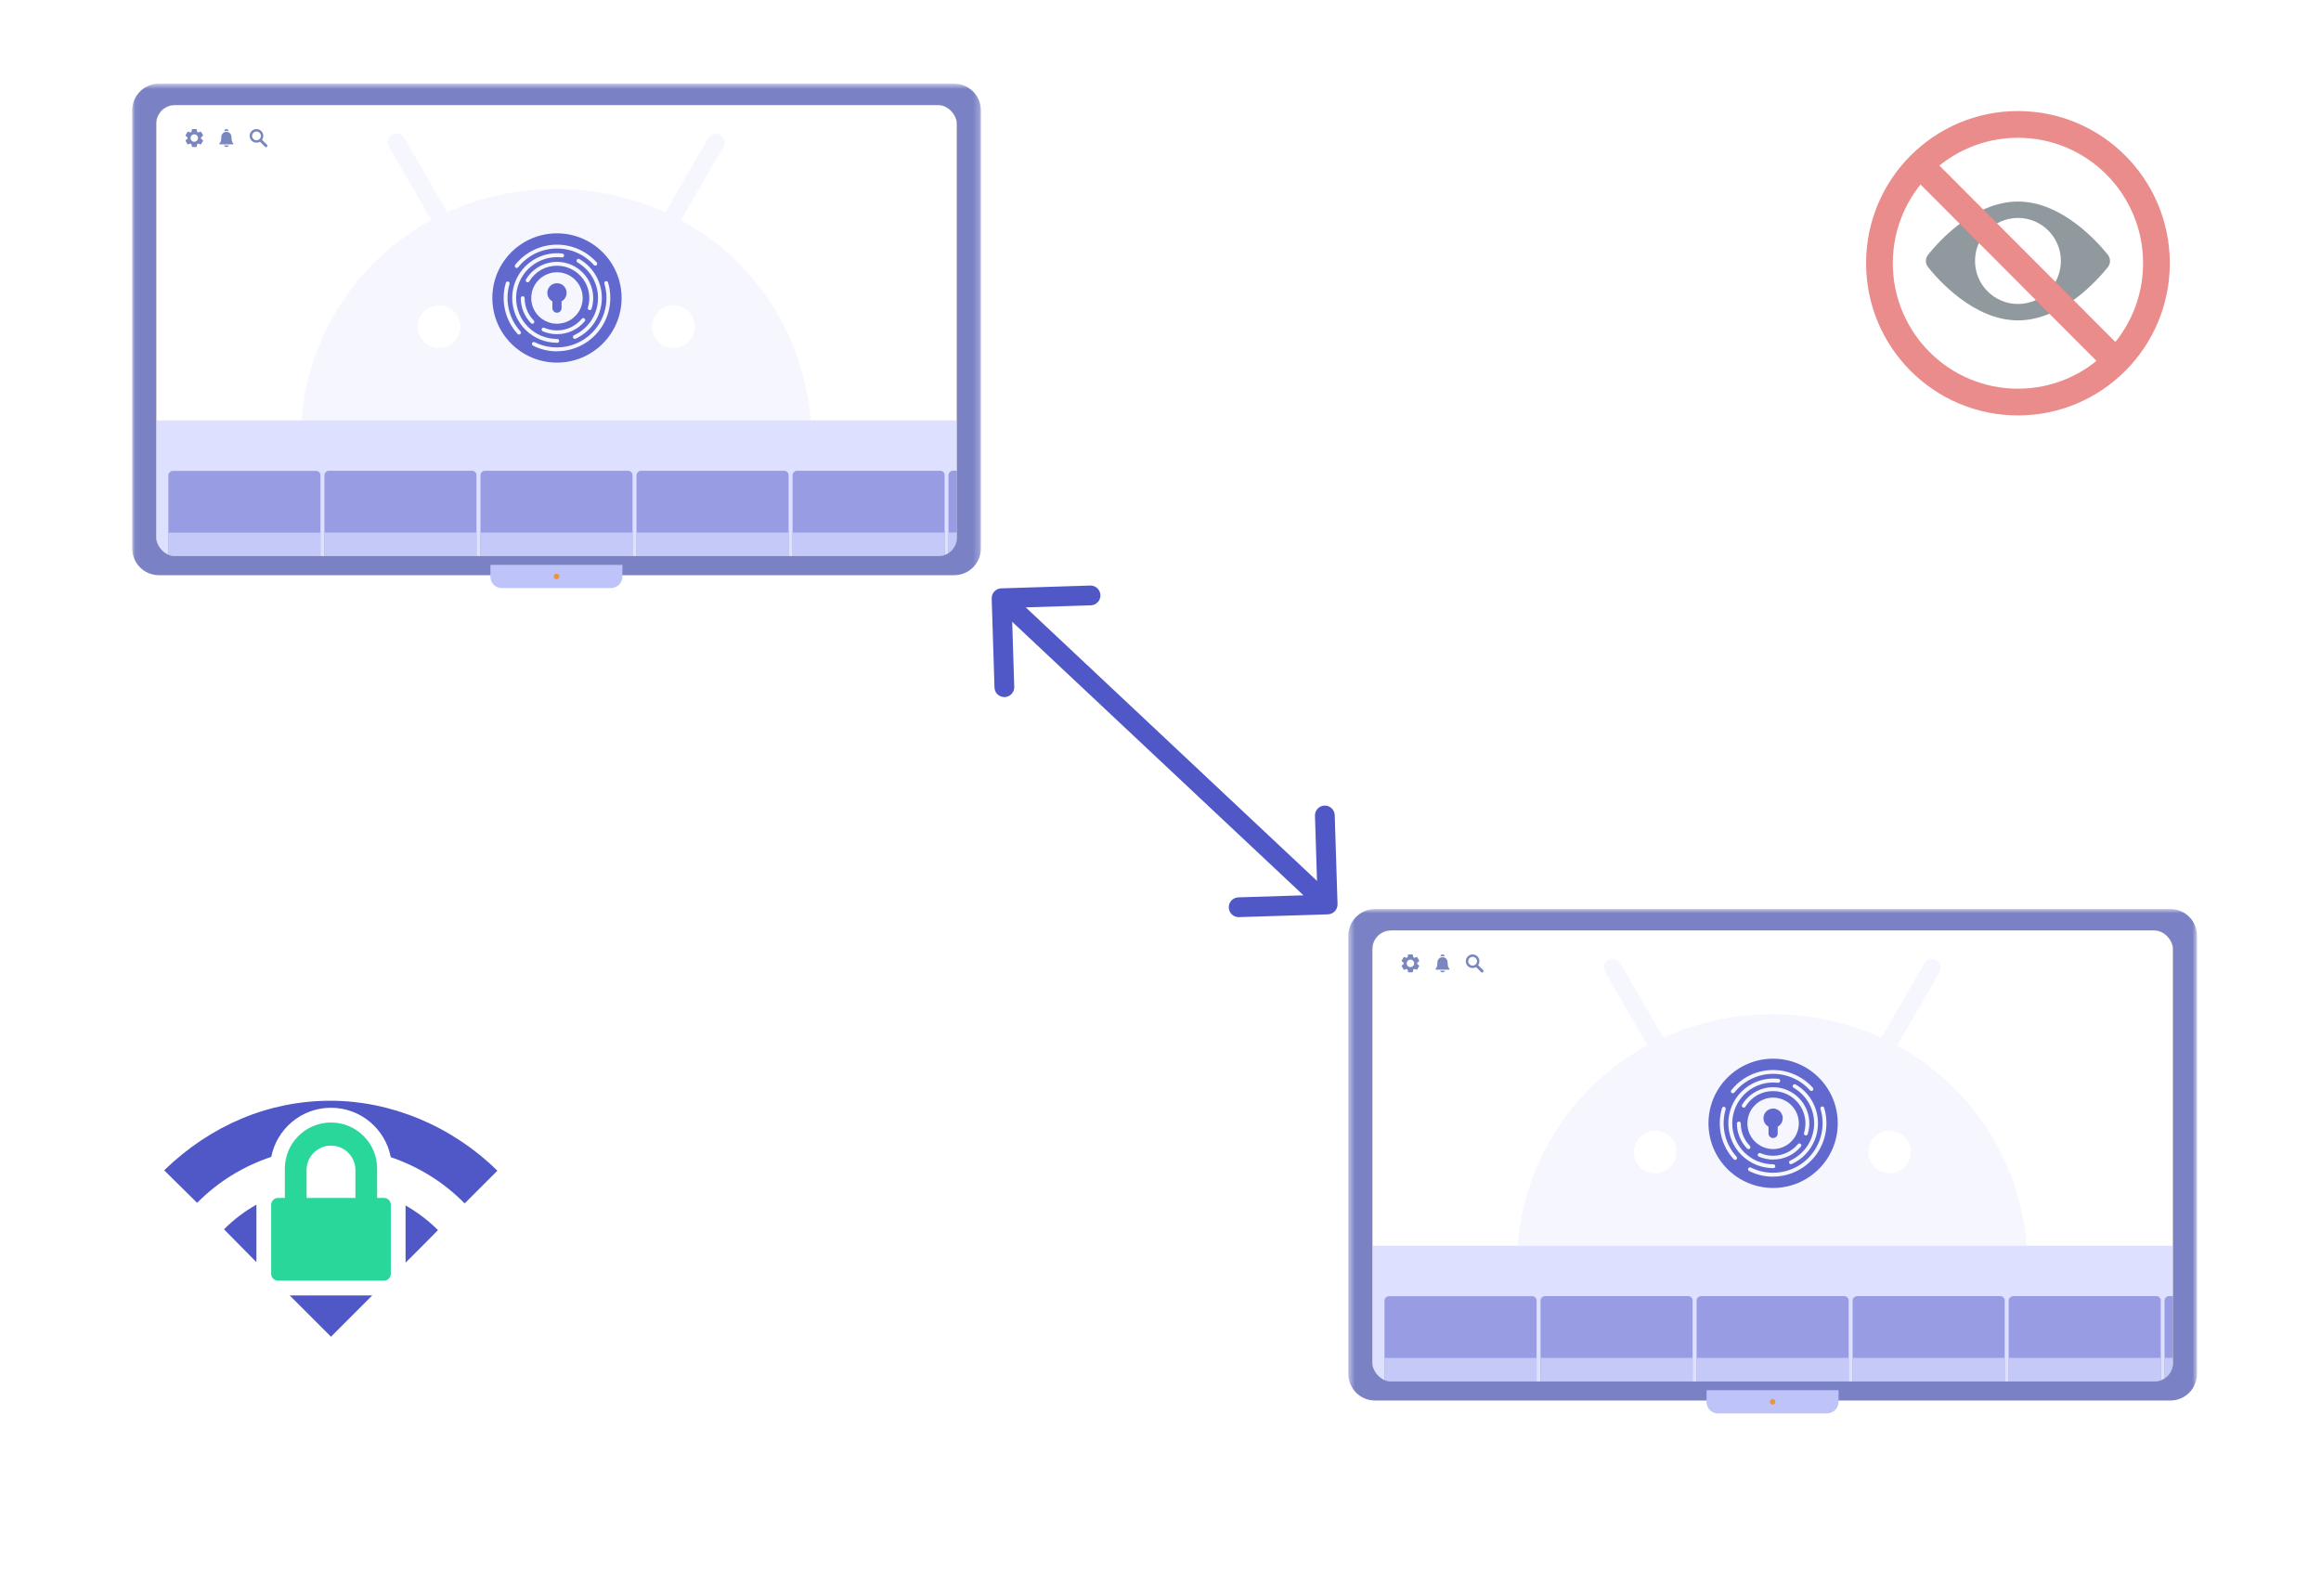
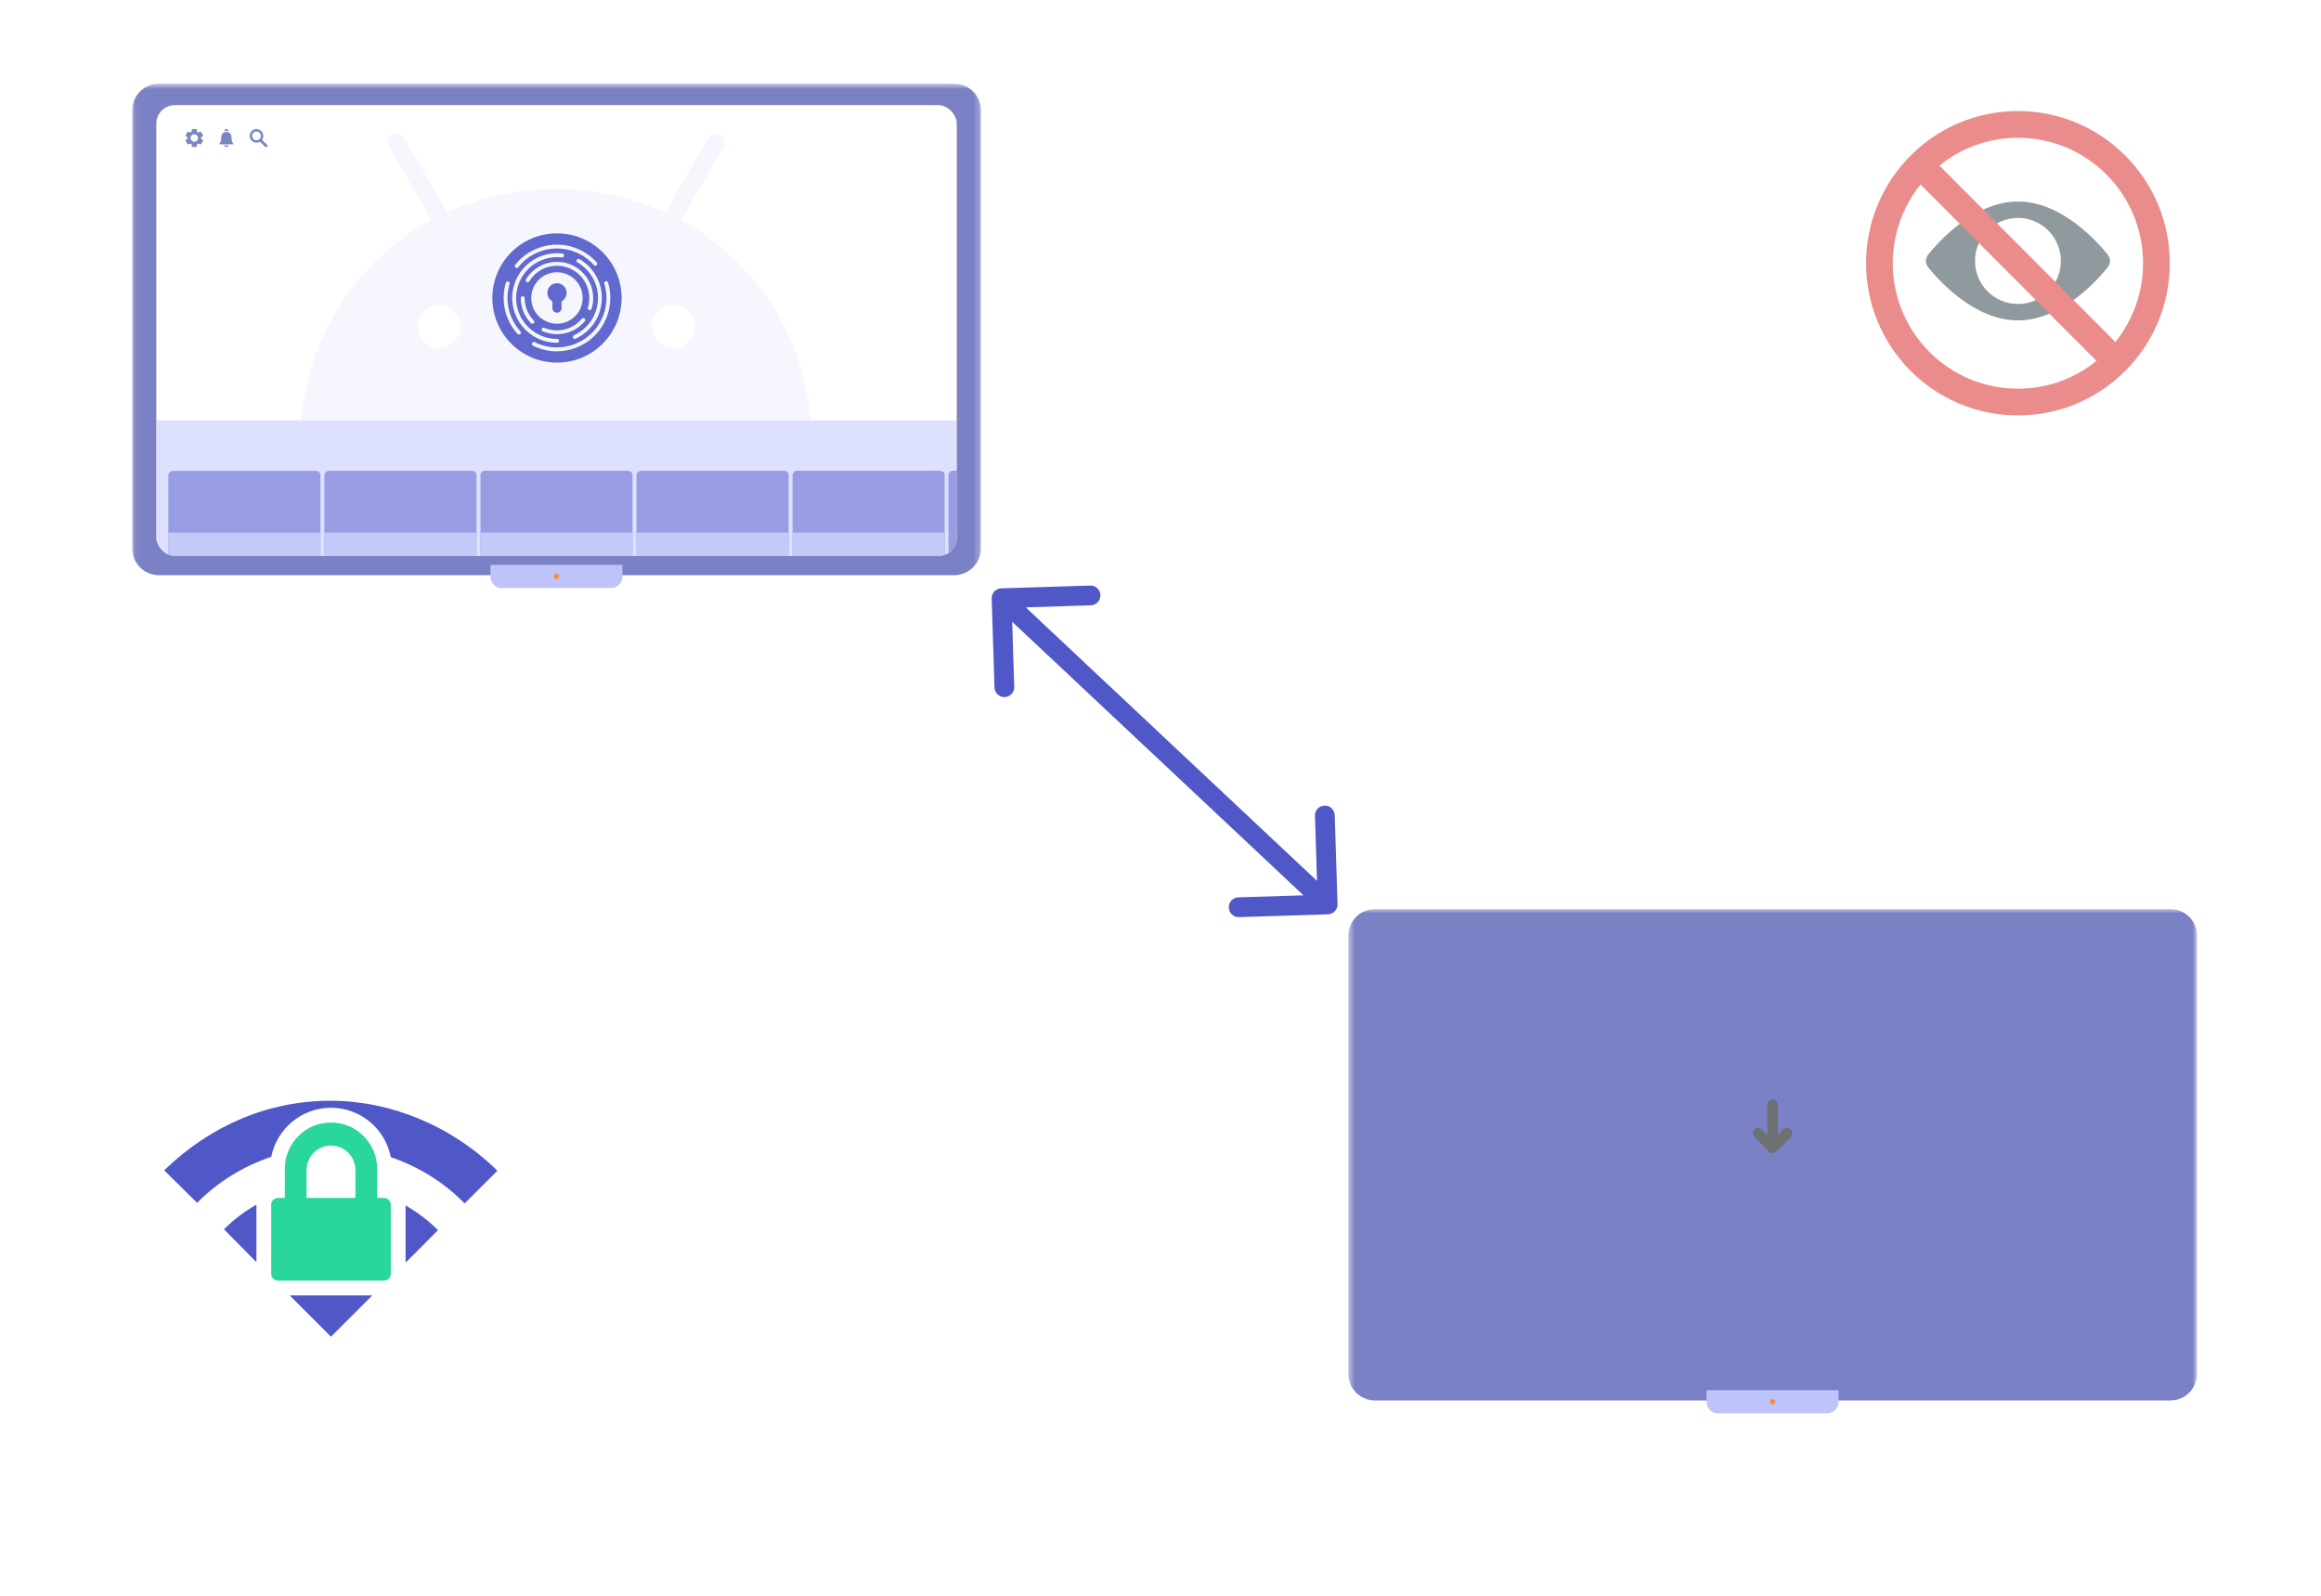
<svg xmlns="http://www.w3.org/2000/svg" width="352" height="242" viewBox="0 0 352 242" fill="none">
  <mask id="mask0" style="mask-type:alpha" maskUnits="userSpaceOnUse" x="20" y="12" width="129" height="79">
    <rect x="20.048" y="12.692" width="128.713" height="78.031" fill="#C4C4C4" />
  </mask>
  <g mask="url(#mask0)">
    <path d="M24.095 87.226L144.713 87.226C146.948 87.226 148.76 85.413 148.76 83.178L148.76 16.739C148.76 14.504 146.948 12.692 144.713 12.692L24.095 12.692C21.86 12.692 20.047 14.504 20.047 16.739L20.047 83.178C20.047 85.413 21.86 87.226 24.095 87.226Z" fill="#7A81C4" />
    <path d="M76.102 89.183H92.63C93.611 89.183 94.395 88.386 94.395 87.421V85.658H74.379V87.477C74.379 88.414 75.149 89.183 76.102 89.183Z" fill="#BEC3F9" />
    <path d="M84.814 87.421C84.814 87.184 84.632 87.002 84.394 87.002C84.156 87.002 83.974 87.184 83.974 87.421C83.974 87.659 84.156 87.841 84.394 87.841C84.632 87.841 84.814 87.645 84.814 87.421Z" fill="#F09336" />
    <path d="M84.395 48.87L86.563 46.702M84.395 48.87V42.365V48.87ZM84.395 48.87L82.227 46.702L84.395 48.87Z" stroke="#6D7173" stroke-width="1.614" stroke-linecap="round" stroke-linejoin="round" />
    <path d="M78.974 55.375L79.31 56.722C79.369 56.957 79.504 57.165 79.695 57.314C79.885 57.462 80.12 57.543 80.362 57.543H88.427C88.668 57.543 88.903 57.462 89.094 57.314C89.284 57.165 89.42 56.957 89.478 56.722L89.815 55.375" stroke="#6D7173" stroke-width="1.614" stroke-linecap="round" stroke-linejoin="round" />
    <g clip-path="url(#clip0)">
      <rect x="23.691" y="15.93" width="121.427" height="68.404" rx="2.833" fill="white" />
      <rect x="21.468" y="14.557" width="125.873" height="70.803" fill="#151935" />
      <rect x="21.436" y="85.393" width="70.803" height="126.069" transform="rotate(-90 21.436 85.393)" fill="white" />
      <path d="M84.47 54.992C89.884 54.992 94.273 50.603 94.273 45.189C94.273 39.775 89.884 35.386 84.47 35.386C79.056 35.386 74.668 39.775 74.668 45.189C74.668 50.603 79.056 54.992 84.47 54.992Z" fill="#5058C8" />
      <path d="M78.71 50.737C78.67 50.736 78.63 50.728 78.593 50.712C78.556 50.695 78.522 50.672 78.495 50.642C77.558 49.614 76.902 48.362 76.59 47.007C76.277 45.651 76.319 44.239 76.711 42.904C76.721 42.866 76.738 42.83 76.761 42.799C76.785 42.768 76.815 42.742 76.849 42.722C76.883 42.703 76.921 42.69 76.96 42.685C76.999 42.681 77.038 42.684 77.076 42.695C77.113 42.706 77.148 42.724 77.179 42.749C77.209 42.774 77.234 42.805 77.252 42.839C77.27 42.874 77.281 42.912 77.285 42.951C77.288 42.99 77.283 43.03 77.271 43.067C76.907 44.305 76.868 45.617 77.158 46.874C77.448 48.132 78.057 49.294 78.926 50.248C78.951 50.277 78.972 50.31 78.985 50.346C78.998 50.382 79.004 50.42 79.002 50.458C79 50.497 78.991 50.534 78.975 50.569C78.959 50.604 78.936 50.635 78.907 50.661C78.853 50.71 78.783 50.737 78.71 50.737Z" fill="white" />
      <path d="M84.47 53.28C83.207 53.282 81.96 52.987 80.832 52.418C80.763 52.383 80.71 52.322 80.685 52.248C80.66 52.174 80.666 52.094 80.701 52.024C80.736 51.954 80.797 51.901 80.871 51.877C80.945 51.852 81.025 51.858 81.095 51.893C82.142 52.418 83.299 52.688 84.47 52.681C85.641 52.681 86.796 52.407 87.842 51.88C88.888 51.354 89.797 50.59 90.495 49.65C91.194 48.71 91.662 47.62 91.863 46.466C92.064 45.312 91.993 44.128 91.654 43.007C91.643 42.97 91.64 42.931 91.643 42.893C91.647 42.855 91.659 42.818 91.677 42.784C91.713 42.716 91.776 42.665 91.85 42.643C91.924 42.62 92.004 42.629 92.073 42.665C92.141 42.702 92.192 42.764 92.214 42.838C92.578 44.047 92.654 45.324 92.437 46.567C92.22 47.81 91.715 48.985 90.963 49.998C90.21 51.012 89.231 51.835 88.104 52.402C86.977 52.97 85.732 53.266 84.47 53.267V53.28Z" fill="white" />
      <path d="M78.363 40.637C78.297 40.637 78.232 40.615 78.179 40.574C78.149 40.55 78.124 40.521 78.106 40.487C78.087 40.454 78.075 40.417 78.071 40.379C78.066 40.341 78.07 40.303 78.08 40.266C78.091 40.229 78.108 40.194 78.132 40.164C78.864 39.241 79.79 38.489 80.843 37.961C81.896 37.433 83.052 37.141 84.23 37.106C85.408 37.071 86.579 37.293 87.662 37.758C88.745 38.223 89.713 38.919 90.499 39.797C90.524 39.825 90.544 39.858 90.557 39.895C90.57 39.931 90.576 39.969 90.574 40.007C90.572 40.046 90.562 40.083 90.546 40.118C90.529 40.152 90.506 40.183 90.478 40.209C90.449 40.235 90.416 40.255 90.38 40.268C90.344 40.28 90.305 40.286 90.267 40.284C90.229 40.282 90.191 40.273 90.157 40.256C90.122 40.24 90.091 40.217 90.065 40.188C89.337 39.373 88.439 38.727 87.434 38.295C86.43 37.863 85.343 37.656 84.25 37.688C83.157 37.72 82.084 37.991 81.106 38.481C80.129 38.972 79.271 39.67 78.592 40.527C78.564 40.561 78.529 40.589 78.49 40.608C78.45 40.627 78.407 40.637 78.363 40.637Z" fill="white" />
      <path d="M84.47 51.98C82.669 51.98 80.942 51.264 79.669 49.991C78.396 48.717 77.68 46.99 77.68 45.189C77.68 43.389 78.396 41.662 79.669 40.388C80.942 39.115 82.669 38.399 84.47 38.399C84.742 38.399 85.013 38.415 85.282 38.447C85.36 38.455 85.431 38.494 85.48 38.555C85.53 38.616 85.553 38.694 85.544 38.772C85.541 38.811 85.53 38.849 85.511 38.883C85.493 38.918 85.468 38.948 85.437 38.973C85.407 38.997 85.372 39.015 85.334 39.026C85.297 39.037 85.258 39.04 85.219 39.035C84.973 39.007 84.726 38.992 84.478 38.993C83.663 38.993 82.857 39.154 82.104 39.465C81.351 39.777 80.667 40.234 80.091 40.81C79.515 41.386 79.058 42.07 78.746 42.823C78.434 43.576 78.274 44.383 78.274 45.197C78.274 46.012 78.434 46.819 78.746 47.572C79.058 48.324 79.515 49.008 80.091 49.584C80.667 50.16 81.351 50.617 82.104 50.929C82.857 51.241 83.663 51.402 84.478 51.402C84.519 51.398 84.56 51.403 84.599 51.415C84.638 51.428 84.674 51.449 84.704 51.477C84.734 51.504 84.758 51.538 84.775 51.575C84.792 51.613 84.8 51.654 84.8 51.694C84.8 51.736 84.792 51.776 84.775 51.813C84.758 51.851 84.734 51.885 84.704 51.912C84.674 51.94 84.638 51.961 84.599 51.974C84.56 51.987 84.519 51.991 84.478 51.987L84.47 51.98Z" fill="white" />
      <path d="M87.178 51.391C87.112 51.391 87.047 51.368 86.995 51.326C86.944 51.285 86.907 51.226 86.893 51.161C86.879 51.096 86.888 51.028 86.918 50.969C86.948 50.909 86.997 50.862 87.057 50.834C88.097 50.362 88.986 49.612 89.627 48.667C90.267 47.722 90.635 46.619 90.689 45.478C90.744 44.338 90.482 43.205 89.934 42.203C89.386 41.202 88.573 40.371 87.583 39.802C87.549 39.783 87.52 39.757 87.497 39.727C87.473 39.697 87.456 39.662 87.446 39.625C87.436 39.588 87.434 39.549 87.439 39.511C87.444 39.473 87.456 39.436 87.475 39.403C87.494 39.369 87.52 39.34 87.55 39.317C87.581 39.293 87.615 39.276 87.652 39.266C87.689 39.256 87.728 39.254 87.766 39.258C87.804 39.264 87.841 39.276 87.874 39.295C88.954 39.917 89.842 40.825 90.441 41.919C91.039 43.012 91.325 44.249 91.267 45.495C91.209 46.74 90.809 47.945 90.112 48.978C89.414 50.011 88.445 50.833 87.312 51.352C87.271 51.375 87.225 51.389 87.178 51.391Z" fill="white" />
      <path d="M80.735 49.098C80.696 49.098 80.657 49.09 80.62 49.074C80.584 49.058 80.552 49.035 80.525 49.006C79.531 47.985 78.976 46.615 78.981 45.19C78.987 45.117 79.021 45.049 79.075 45C79.13 44.95 79.2 44.923 79.273 44.923C79.347 44.923 79.417 44.95 79.471 45C79.525 45.049 79.559 45.117 79.566 45.19C79.562 46.464 80.057 47.69 80.945 48.604C80.999 48.66 81.03 48.734 81.03 48.812C81.03 48.889 80.999 48.964 80.945 49.019C80.917 49.046 80.884 49.066 80.848 49.08C80.812 49.093 80.774 49.099 80.735 49.098Z" fill="white" />
      <path d="M84.471 50.679C83.714 50.681 82.965 50.526 82.272 50.222C82.215 50.184 82.172 50.127 82.153 50.061C82.134 49.995 82.139 49.924 82.167 49.861C82.195 49.798 82.244 49.747 82.306 49.717C82.368 49.687 82.439 49.68 82.506 49.697C83.125 49.969 83.794 50.109 84.471 50.107C85.189 50.107 85.9 49.949 86.551 49.644C87.202 49.339 87.778 48.894 88.237 48.342C88.287 48.282 88.359 48.245 88.436 48.238C88.513 48.231 88.59 48.255 88.65 48.305C88.709 48.355 88.747 48.426 88.754 48.503C88.76 48.581 88.736 48.657 88.686 48.717C88.171 49.334 87.526 49.829 86.797 50.169C86.069 50.508 85.274 50.682 84.471 50.679Z" fill="white" />
      <path d="M89.438 47.023C89.409 47.028 89.38 47.028 89.351 47.023C89.314 47.012 89.28 46.993 89.25 46.969C89.221 46.944 89.196 46.914 89.178 46.88C89.16 46.846 89.15 46.809 89.146 46.771C89.143 46.733 89.147 46.694 89.159 46.658C89.386 45.923 89.436 45.146 89.308 44.388C89.179 43.631 88.875 42.914 88.419 42.295C87.963 41.677 87.368 41.174 86.682 40.827C85.996 40.48 85.239 40.299 84.47 40.298C83.629 40.295 82.8 40.51 82.066 40.922C81.332 41.334 80.716 41.929 80.281 42.649C80.263 42.685 80.237 42.717 80.207 42.743C80.175 42.769 80.139 42.788 80.101 42.799C80.062 42.81 80.021 42.813 79.981 42.808C79.941 42.803 79.903 42.789 79.869 42.768C79.834 42.747 79.804 42.719 79.781 42.686C79.758 42.653 79.742 42.616 79.734 42.576C79.726 42.536 79.727 42.496 79.735 42.456C79.744 42.417 79.761 42.38 79.784 42.347C80.481 41.203 81.572 40.353 82.852 39.958C84.131 39.562 85.511 39.648 86.732 40.199C87.953 40.75 88.93 41.728 89.48 42.95C90.029 44.172 90.113 45.552 89.716 46.831C89.695 46.888 89.657 46.937 89.607 46.971C89.558 47.006 89.498 47.024 89.438 47.023Z" fill="white" />
      <path d="M84.471 41.291C83.699 41.291 82.945 41.519 82.303 41.948C81.661 42.376 81.161 42.985 80.865 43.698C80.569 44.41 80.492 45.195 80.642 45.952C80.792 46.708 81.163 47.404 81.709 47.949C82.254 48.495 82.949 48.867 83.706 49.018C84.463 49.168 85.247 49.091 85.96 48.796C86.673 48.501 87.282 48.001 87.711 47.359C88.14 46.718 88.369 45.964 88.369 45.192C88.369 44.158 87.958 43.166 87.227 42.435C86.496 41.703 85.505 41.292 84.471 41.291ZM85.167 45.699V46.726C85.167 46.911 85.093 47.088 84.963 47.218C84.832 47.349 84.655 47.422 84.471 47.422C84.286 47.422 84.109 47.349 83.978 47.218C83.848 47.088 83.775 46.911 83.775 46.726V45.699C83.488 45.544 83.262 45.298 83.131 45C83 44.702 82.972 44.369 83.052 44.053C83.132 43.738 83.315 43.458 83.572 43.258C83.829 43.058 84.145 42.949 84.471 42.949C84.796 42.949 85.112 43.058 85.369 43.258C85.626 43.458 85.809 43.738 85.889 44.053C85.969 44.369 85.941 44.702 85.81 45C85.68 45.298 85.453 45.544 85.167 45.699Z" fill="white" />
      <g opacity="0.15">
        <path d="M102.126 52.761C101.27 52.761 100.448 52.42 99.843 51.814C99.238 51.208 98.898 50.387 98.898 49.53C98.899 48.673 99.239 47.852 99.845 47.247C100.451 46.641 101.273 46.302 102.129 46.302C102.986 46.302 103.807 46.642 104.413 47.248C105.019 47.854 105.359 48.675 105.359 49.532C105.359 50.388 105.019 51.21 104.413 51.815C103.807 52.421 102.986 52.761 102.129 52.761H102.126ZM66.582 52.761C66.158 52.761 65.738 52.677 65.347 52.515C64.955 52.352 64.599 52.114 64.299 51.814C63.694 51.208 63.354 50.387 63.354 49.53C63.355 48.673 63.696 47.852 64.302 47.247C64.907 46.641 65.729 46.302 66.586 46.302C67.442 46.302 68.264 46.642 68.869 47.248C69.475 47.854 69.815 48.675 69.815 49.532C69.815 50.388 69.475 51.21 68.869 51.815C68.264 52.421 67.442 52.761 66.586 52.761H66.582ZM103.272 33.393L109.728 22.261C109.902 21.953 109.946 21.589 109.851 21.248C109.757 20.908 109.53 20.619 109.223 20.446C108.915 20.272 108.551 20.227 108.21 20.322C107.87 20.417 107.581 20.643 107.408 20.951L100.884 32.215C95.703 29.847 90.07 28.63 84.374 28.649C78.42 28.649 72.804 29.93 67.828 32.183L61.304 20.919C61.218 20.767 61.103 20.633 60.965 20.525C60.828 20.418 60.67 20.338 60.502 20.291C60.334 20.244 60.157 20.231 59.984 20.253C59.81 20.274 59.643 20.329 59.491 20.415C59.339 20.501 59.205 20.616 59.097 20.754C58.99 20.892 58.91 21.049 58.863 21.217C58.817 21.386 58.803 21.562 58.825 21.735C58.846 21.909 58.901 22.076 58.987 22.229L65.408 33.358C54.378 39.376 46.812 50.544 45.702 63.758H122.943C121.868 50.576 114.334 39.411 103.272 33.393Z" fill="#C3C8F9" />
      </g>
      <rect opacity="0.5" x="21.534" y="85.393" width="21.634" height="125.873" transform="rotate(-90 21.534 85.393)" fill="#BFC3FF" />
      <g clip-path="url(#clip1)">
        <path d="M33.959 22.046C34.022 22.19 34.167 22.291 34.334 22.291C34.502 22.291 34.647 22.19 34.71 22.046H33.959Z" fill="#7A86BE" />
        <path d="M34.334 19.833C34.444 19.833 34.551 19.852 34.649 19.888V19.876C34.649 19.709 34.513 19.573 34.346 19.573H34.321C34.154 19.573 34.019 19.709 34.019 19.876V19.888C34.117 19.852 34.223 19.833 34.334 19.833Z" fill="#7A86BE" />
        <path fill-rule="evenodd" clip-rule="evenodd" d="M35.329 21.887H33.338C33.301 21.887 33.266 21.862 33.258 21.825C33.251 21.788 33.267 21.753 33.301 21.737C33.309 21.732 33.369 21.69 33.429 21.562C33.54 21.328 33.563 20.998 33.563 20.763C33.563 20.338 33.909 19.993 34.334 19.993C34.757 19.993 35.102 20.337 35.104 20.76C35.104 20.761 35.104 20.762 35.104 20.763C35.104 20.998 35.127 21.328 35.238 21.562C35.298 21.69 35.359 21.732 35.367 21.737C35.4 21.753 35.417 21.788 35.409 21.825C35.401 21.862 35.367 21.887 35.329 21.887H35.329ZM35.367 21.736H35.368H35.367Z" fill="#7A86BE" />
      </g>
      <path fill-rule="evenodd" clip-rule="evenodd" d="M30.745 21.23L30.495 21.035C30.503 20.966 30.503 20.898 30.495 20.829L30.745 20.634C30.792 20.596 30.804 20.53 30.774 20.478L30.515 20.028C30.485 19.976 30.421 19.953 30.364 19.974L30.07 20.093C30.014 20.052 29.955 20.018 29.893 19.99L29.848 19.677C29.839 19.617 29.788 19.572 29.727 19.573H29.206C29.146 19.572 29.095 19.616 29.087 19.676L29.041 19.99C28.979 20.018 28.92 20.053 28.864 20.093L28.569 19.974C28.513 19.952 28.449 19.975 28.42 20.027L28.16 20.477C28.129 20.53 28.142 20.597 28.189 20.634L28.439 20.83C28.431 20.898 28.431 20.967 28.439 21.035L28.189 21.23C28.142 21.268 28.13 21.334 28.159 21.387L28.419 21.836C28.449 21.889 28.513 21.912 28.57 21.89L28.864 21.772C28.919 21.812 28.979 21.846 29.041 21.875L29.087 22.187C29.094 22.247 29.146 22.292 29.206 22.291H29.727C29.787 22.292 29.839 22.248 29.847 22.188L29.892 21.874C29.955 21.846 30.014 21.811 30.069 21.771L30.365 21.89C30.421 21.912 30.485 21.89 30.514 21.837L30.775 21.385C30.804 21.333 30.791 21.267 30.745 21.23L30.745 21.23ZM29.466 21.498C29.153 21.498 28.9 21.244 28.9 20.932C28.9 20.619 29.153 20.366 29.466 20.366C29.778 20.366 30.032 20.619 30.032 20.932C30.031 21.244 29.778 21.497 29.466 21.498Z" fill="#7A86BE" />
      <g clip-path="url(#clip2)">
        <path fill-rule="evenodd" clip-rule="evenodd" d="M39.741 21.203C40.07 20.737 39.96 20.093 39.494 19.763C39.029 19.433 38.384 19.543 38.054 20.009C37.725 20.475 37.835 21.119 38.3 21.449C38.633 21.684 39.072 21.703 39.423 21.495L40.185 22.253C40.267 22.339 40.404 22.343 40.49 22.261C40.577 22.178 40.58 22.041 40.498 21.955C40.496 21.952 40.493 21.95 40.49 21.947L39.741 21.203ZM38.898 21.273C38.53 21.273 38.232 20.975 38.231 20.608C38.231 20.24 38.529 19.942 38.897 19.941C39.265 19.941 39.563 20.239 39.563 20.606C39.564 20.974 39.266 21.273 38.898 21.273C38.898 21.273 38.898 21.273 38.898 21.273Z" fill="#7A86BE" />
      </g>
      <g opacity="0.5" clip-path="url(#clip3)">
        <rect x="49.198" y="86.507" width="15.111" height="23.064" rx="0.656" transform="rotate(-90 49.198 86.507)" fill="#5058C8" />
        <path d="M49.198 85.828V80.757H72.263V85.828C72.263 86.19 71.969 86.484 71.607 86.484H49.854C49.492 86.484 49.198 86.19 49.198 85.828Z" fill="#AAB1F2" />
      </g>
      <g opacity="0.5" clip-path="url(#clip4)">
        <rect x="120.2" y="86.507" width="15.111" height="23.064" rx="0.656" transform="rotate(-90 120.2 86.507)" fill="#5058C8" />
        <path d="M120.2 85.828V80.758H143.264V85.828C143.264 86.191 142.971 86.484 142.609 86.484H120.856C120.493 86.484 120.2 86.191 120.2 85.828Z" fill="#AAB1F2" />
      </g>
      <g opacity="0.5" clip-path="url(#clip5)">
        <rect x="96.533" y="86.507" width="15.111" height="23.064" rx="0.656" transform="rotate(-90 96.533 86.507)" fill="#5058C8" />
        <path d="M96.533 85.828V80.757H119.598V85.828C119.598 86.19 119.304 86.484 118.942 86.484H97.189C96.826 86.484 96.533 86.19 96.533 85.828Z" fill="#AAB1F2" />
      </g>
      <g opacity="0.5" clip-path="url(#clip6)">
        <rect x="72.866" y="86.507" width="15.111" height="23.064" rx="0.656" transform="rotate(-90 72.866 86.507)" fill="#5058C8" />
        <path d="M72.866 85.828V80.757H95.93V85.828C95.93 86.19 95.637 86.484 95.275 86.484H73.521C73.159 86.484 72.866 86.19 72.866 85.828Z" fill="#AAB1F2" />
      </g>
      <g opacity="0.5" clip-path="url(#clip7)">
        <rect x="143.866" y="86.507" width="15.111" height="23.064" rx="0.656" transform="rotate(-90 143.866 86.507)" fill="#5058C8" />
        <path d="M143.866 85.828V80.758H166.931V85.828C166.931 86.191 166.637 86.484 166.275 86.484H144.522C144.16 86.484 143.866 86.191 143.866 85.828Z" fill="#E6E8FF" />
        <rect x="143.866" y="86.506" width="15.111" height="23.064" rx="0.656" transform="rotate(-90 143.866 86.506)" fill="#5058C8" />
-         <path d="M143.866 85.827V80.757H166.931V85.827C166.931 86.189 166.637 86.483 166.275 86.483H144.522C144.16 86.483 143.866 86.189 143.866 85.827Z" fill="#AAB1F2" />
      </g>
      <g opacity="0.5" clip-path="url(#clip8)">
        <rect x="25.533" y="86.52" width="15.111" height="23.064" rx="0.656" transform="rotate(-90 25.533 86.52)" fill="#5058C8" />
        <path d="M25.533 85.841V80.771H48.598V85.841C48.598 86.203 48.304 86.497 47.942 86.497H26.189C25.827 86.497 25.533 86.203 25.533 85.841Z" fill="#AAB1F2" />
      </g>
    </g>
  </g>
  <mask id="mask1" style="mask-type:alpha" maskUnits="userSpaceOnUse" x="204" y="137" width="130" height="79">
    <rect x="204.485" y="137.857" width="128.713" height="78.031" fill="#C4C4C4" />
  </mask>
  <g mask="url(#mask1)">
    <path d="M208.533 212.39L329.15 212.39C331.386 212.39 333.198 210.578 333.198 208.343L333.198 141.904C333.198 139.669 331.386 137.857 329.15 137.857L208.533 137.857C206.297 137.857 204.485 139.669 204.485 141.904L204.485 208.343C204.485 210.578 206.297 212.39 208.533 212.39Z" fill="#7A81C4" />
    <path d="M260.54 214.348H277.068C278.049 214.348 278.833 213.551 278.833 212.586V210.823H258.817V212.642C258.817 213.579 259.587 214.348 260.54 214.348Z" fill="#BEC3F9" />
    <path d="M269.252 212.586C269.252 212.348 269.07 212.167 268.832 212.167C268.594 212.167 268.412 212.348 268.412 212.586C268.412 212.824 268.594 213.006 268.832 213.006C269.07 213.006 269.252 212.81 269.252 212.586Z" fill="#F09336" />
    <path d="M268.833 174.035L271.001 171.867M268.833 174.035V167.53V174.035ZM268.833 174.035L266.664 171.867L268.833 174.035Z" stroke="#6D7173" stroke-width="1.614" stroke-linecap="round" stroke-linejoin="round" />
-     <path d="M263.411 180.54L263.748 181.887C263.807 182.122 263.942 182.33 264.133 182.479C264.323 182.627 264.558 182.708 264.8 182.708H272.865C273.106 182.708 273.341 182.627 273.532 182.479C273.722 182.33 273.858 182.122 273.916 181.887L274.253 180.54" stroke="#6D7173" stroke-width="1.614" stroke-linecap="round" stroke-linejoin="round" />
    <g clip-path="url(#clip9)">
      <rect x="208.128" y="141.095" width="121.427" height="68.404" rx="2.833" fill="white" />
      <rect x="205.905" y="139.722" width="125.873" height="70.803" fill="#151935" />
      <rect x="205.873" y="210.558" width="70.803" height="126.069" transform="rotate(-90 205.873 210.558)" fill="white" />
      <path d="M268.908 180.157C274.322 180.157 278.711 175.768 278.711 170.354C278.711 164.94 274.322 160.551 268.908 160.551C263.494 160.551 259.105 164.94 259.105 170.354C259.105 175.768 263.494 180.157 268.908 180.157Z" fill="#5058C8" />
      <path d="M263.148 175.902C263.107 175.901 263.067 175.893 263.03 175.877C262.993 175.86 262.96 175.837 262.932 175.807C261.996 174.779 261.34 173.527 261.027 172.172C260.715 170.817 260.757 169.404 261.149 168.069C261.158 168.031 261.175 167.995 261.199 167.964C261.223 167.933 261.252 167.907 261.286 167.887C261.321 167.868 261.358 167.855 261.397 167.85C261.436 167.846 261.475 167.849 261.513 167.86C261.551 167.871 261.586 167.889 261.616 167.914C261.646 167.939 261.672 167.97 261.69 168.004C261.708 168.039 261.719 168.077 261.722 168.116C261.725 168.155 261.721 168.195 261.708 168.232C261.345 169.47 261.306 170.782 261.596 172.039C261.886 173.297 262.494 174.459 263.363 175.413C263.389 175.442 263.409 175.475 263.422 175.511C263.435 175.547 263.441 175.585 263.439 175.623C263.438 175.662 263.428 175.699 263.412 175.734C263.396 175.769 263.373 175.8 263.345 175.826C263.291 175.875 263.22 175.902 263.148 175.902Z" fill="white" />
      <path d="M268.908 178.445C267.644 178.448 266.398 178.152 265.27 177.583C265.2 177.548 265.147 177.487 265.123 177.413C265.098 177.339 265.104 177.259 265.138 177.189C265.173 177.119 265.234 177.066 265.308 177.042C265.382 177.017 265.463 177.023 265.532 177.058C266.58 177.583 267.736 177.853 268.908 177.846C270.079 177.846 271.234 177.572 272.28 177.046C273.326 176.519 274.235 175.756 274.933 174.815C275.631 173.875 276.099 172.785 276.301 171.631C276.502 170.477 276.43 169.293 276.092 168.172C276.081 168.135 276.077 168.096 276.081 168.058C276.085 168.02 276.096 167.983 276.114 167.949C276.151 167.881 276.213 167.83 276.288 167.808C276.362 167.785 276.442 167.794 276.51 167.83C276.578 167.867 276.629 167.929 276.651 168.003C277.015 169.212 277.092 170.489 276.875 171.732C276.657 172.975 276.152 174.15 275.4 175.163C274.648 176.177 273.669 177 272.541 177.567C271.414 178.135 270.17 178.431 268.908 178.432V178.445Z" fill="white" />
      <path d="M262.801 165.802C262.734 165.802 262.669 165.78 262.617 165.739C262.587 165.715 262.562 165.686 262.543 165.653C262.525 165.619 262.513 165.582 262.508 165.544C262.504 165.506 262.507 165.468 262.518 165.431C262.528 165.394 262.546 165.36 262.57 165.33C263.302 164.406 264.227 163.654 265.28 163.126C266.334 162.598 267.489 162.306 268.667 162.271C269.845 162.236 271.016 162.458 272.099 162.923C273.182 163.388 274.15 164.084 274.936 164.962C274.962 164.99 274.982 165.023 274.995 165.06C275.007 165.096 275.013 165.134 275.011 165.172C275.009 165.211 275 165.248 274.983 165.283C274.967 165.317 274.944 165.348 274.915 165.374C274.887 165.4 274.853 165.42 274.817 165.433C274.781 165.445 274.743 165.451 274.705 165.449C274.666 165.447 274.629 165.438 274.594 165.421C274.559 165.405 274.528 165.382 274.503 165.353C273.774 164.538 272.876 163.891 271.872 163.46C270.867 163.028 269.78 162.821 268.687 162.853C267.594 162.885 266.521 163.156 265.544 163.646C264.567 164.137 263.708 164.835 263.029 165.692C263.002 165.726 262.967 165.754 262.927 165.773C262.888 165.792 262.845 165.802 262.801 165.802Z" fill="white" />
      <path d="M268.908 177.145C267.107 177.145 265.38 176.429 264.106 175.156C262.833 173.882 262.118 172.155 262.118 170.354C262.118 168.554 262.833 166.827 264.106 165.553C265.38 164.28 267.107 163.564 268.908 163.564C269.179 163.564 269.45 163.58 269.719 163.612C269.797 163.62 269.869 163.659 269.918 163.72C269.967 163.781 269.99 163.859 269.982 163.937C269.978 163.976 269.967 164.014 269.949 164.048C269.93 164.083 269.905 164.113 269.875 164.138C269.844 164.162 269.809 164.18 269.772 164.191C269.734 164.202 269.695 164.205 269.656 164.2C269.411 164.172 269.163 164.158 268.916 164.158C268.101 164.158 267.294 164.319 266.541 164.63C265.789 164.942 265.105 165.399 264.529 165.975C263.952 166.551 263.495 167.235 263.184 167.988C262.872 168.741 262.711 169.548 262.711 170.362C262.711 171.177 262.872 171.984 263.184 172.737C263.495 173.489 263.952 174.173 264.529 174.749C265.105 175.326 265.789 175.783 266.541 176.094C267.294 176.406 268.101 176.567 268.916 176.567C268.956 176.563 268.998 176.568 269.036 176.58C269.075 176.593 269.111 176.614 269.141 176.642C269.172 176.669 269.196 176.703 269.212 176.741C269.229 176.778 269.238 176.819 269.238 176.86C269.238 176.901 269.229 176.941 269.212 176.979C269.196 177.016 269.172 177.05 269.141 177.077C269.111 177.105 269.075 177.126 269.036 177.139C268.998 177.152 268.956 177.156 268.916 177.152L268.908 177.145Z" fill="white" />
      <path d="M271.616 176.556C271.549 176.556 271.485 176.533 271.433 176.491C271.381 176.45 271.345 176.391 271.331 176.326C271.317 176.261 271.326 176.193 271.355 176.134C271.385 176.074 271.435 176.027 271.495 175.999C272.535 175.527 273.424 174.777 274.064 173.832C274.705 172.887 275.073 171.784 275.127 170.644C275.182 169.503 274.92 168.37 274.372 167.368C273.824 166.367 273.01 165.536 272.02 164.967C271.987 164.948 271.958 164.922 271.935 164.892C271.911 164.861 271.894 164.827 271.884 164.79C271.874 164.753 271.871 164.714 271.876 164.676C271.881 164.638 271.894 164.601 271.913 164.568C271.932 164.534 271.957 164.505 271.988 164.482C272.018 164.458 272.053 164.441 272.09 164.431C272.127 164.421 272.166 164.419 272.204 164.424C272.242 164.429 272.279 164.441 272.312 164.46C273.392 165.082 274.28 165.99 274.879 167.084C275.477 168.177 275.763 169.414 275.705 170.66C275.647 171.905 275.247 173.11 274.549 174.143C273.852 175.176 272.883 175.998 271.75 176.517C271.709 176.54 271.663 176.554 271.616 176.556Z" fill="white" />
      <path d="M265.173 174.263C265.133 174.263 265.094 174.255 265.058 174.239C265.022 174.223 264.989 174.2 264.962 174.171C263.968 173.15 263.413 171.78 263.418 170.355C263.425 170.282 263.459 170.214 263.513 170.165C263.567 170.115 263.638 170.088 263.711 170.088C263.784 170.088 263.855 170.115 263.909 170.165C263.963 170.214 263.997 170.282 264.004 170.355C263.999 171.629 264.494 172.855 265.383 173.769C265.437 173.825 265.467 173.899 265.467 173.977C265.467 174.054 265.437 174.129 265.383 174.184C265.355 174.211 265.322 174.231 265.286 174.245C265.249 174.258 265.211 174.265 265.173 174.263Z" fill="white" />
      <path d="M268.908 175.844C268.151 175.846 267.402 175.691 266.709 175.387C266.652 175.349 266.61 175.292 266.59 175.226C266.571 175.16 266.576 175.089 266.604 175.026C266.632 174.963 266.682 174.912 266.744 174.882C266.806 174.852 266.876 174.845 266.943 174.862C267.562 175.134 268.231 175.274 268.908 175.272C269.627 175.272 270.337 175.114 270.988 174.809C271.639 174.504 272.215 174.059 272.674 173.507C272.724 173.447 272.796 173.41 272.873 173.403C272.95 173.396 273.027 173.42 273.087 173.47C273.147 173.52 273.184 173.591 273.191 173.668C273.198 173.746 273.173 173.823 273.124 173.882C272.608 174.499 271.963 174.994 271.235 175.334C270.506 175.673 269.712 175.847 268.908 175.844Z" fill="white" />
      <path d="M273.875 172.188C273.846 172.193 273.817 172.193 273.788 172.188C273.751 172.177 273.717 172.159 273.688 172.134C273.658 172.11 273.633 172.08 273.616 172.046C273.598 172.012 273.587 171.974 273.584 171.936C273.58 171.898 273.585 171.859 273.596 171.823C273.823 171.088 273.874 170.311 273.745 169.554C273.617 168.796 273.312 168.079 272.856 167.461C272.4 166.842 271.805 166.339 271.12 165.992C270.434 165.645 269.676 165.464 268.908 165.464C268.066 165.46 267.237 165.675 266.503 166.087C265.769 166.499 265.154 167.094 264.718 167.814C264.7 167.85 264.675 167.882 264.644 167.908C264.613 167.934 264.577 167.953 264.538 167.964C264.499 167.975 264.459 167.978 264.419 167.973C264.379 167.968 264.34 167.954 264.306 167.933C264.271 167.912 264.242 167.884 264.218 167.851C264.195 167.818 264.179 167.781 264.171 167.741C264.164 167.702 264.164 167.661 264.173 167.621C264.181 167.582 264.198 167.545 264.222 167.512C264.918 166.368 266.009 165.518 267.289 165.123C268.569 164.727 269.949 164.813 271.169 165.364C272.39 165.915 273.367 166.894 273.917 168.115C274.467 169.337 274.551 170.717 274.153 171.996C274.133 172.053 274.095 172.102 274.045 172.137C273.995 172.171 273.935 172.189 273.875 172.188Z" fill="white" />
      <path d="M268.908 166.456C268.136 166.456 267.382 166.684 266.74 167.113C266.098 167.541 265.598 168.15 265.302 168.863C265.007 169.575 264.929 170.36 265.079 171.116C265.229 171.873 265.601 172.569 266.146 173.114C266.692 173.66 267.387 174.032 268.143 174.183C268.9 174.333 269.684 174.256 270.397 173.961C271.11 173.666 271.72 173.166 272.148 172.524C272.577 171.883 272.806 171.129 272.806 170.357C272.806 169.323 272.395 168.331 271.664 167.6C270.933 166.868 269.942 166.457 268.908 166.456ZM269.604 170.864V171.891C269.604 172.076 269.531 172.253 269.4 172.383C269.27 172.514 269.092 172.587 268.908 172.587C268.723 172.587 268.546 172.514 268.416 172.383C268.285 172.253 268.212 172.076 268.212 171.891V170.864C267.925 170.709 267.699 170.463 267.568 170.165C267.437 169.867 267.41 169.534 267.489 169.218C267.569 168.903 267.752 168.623 268.009 168.423C268.266 168.223 268.582 168.114 268.908 168.114C269.233 168.114 269.55 168.223 269.807 168.423C270.063 168.623 270.246 168.903 270.326 169.218C270.406 169.534 270.378 169.867 270.248 170.165C270.117 170.463 269.89 170.709 269.604 170.864Z" fill="white" />
      <g opacity="0.15">
        <path d="M286.563 177.926C285.707 177.926 284.886 177.585 284.28 176.979C283.675 176.373 283.335 175.552 283.335 174.695C283.336 173.838 283.677 173.017 284.283 172.412C284.888 171.806 285.71 171.467 286.567 171.467C287.423 171.467 288.245 171.807 288.85 172.413C289.456 173.019 289.796 173.84 289.796 174.697C289.796 175.553 289.456 176.375 288.85 176.98C288.245 177.586 287.423 177.926 286.567 177.926H286.563ZM251.02 177.926C250.596 177.926 250.176 177.842 249.784 177.68C249.392 177.517 249.036 177.279 248.737 176.979C248.131 176.373 247.791 175.552 247.792 174.695C247.792 173.838 248.133 173.017 248.739 172.412C249.345 171.806 250.166 171.467 251.023 171.467C251.88 171.467 252.701 171.807 253.307 172.413C253.912 173.019 254.253 173.84 254.253 174.697C254.253 175.553 253.912 176.375 253.307 176.98C252.701 177.586 251.88 177.926 251.023 177.926H251.02ZM287.709 158.558L294.165 147.426C294.339 147.118 294.383 146.754 294.289 146.414C294.194 146.073 293.968 145.784 293.66 145.611C293.352 145.437 292.988 145.393 292.648 145.487C292.307 145.582 292.019 145.808 291.845 146.116L285.321 157.38C280.14 155.012 274.507 153.795 268.811 153.814C262.857 153.814 257.241 155.095 252.265 157.348L245.742 146.084C245.656 145.932 245.54 145.798 245.403 145.69C245.265 145.583 245.108 145.503 244.939 145.456C244.771 145.409 244.595 145.396 244.421 145.418C244.248 145.439 244.08 145.494 243.928 145.58C243.776 145.666 243.642 145.781 243.535 145.919C243.427 146.057 243.347 146.214 243.301 146.382C243.254 146.551 243.241 146.727 243.262 146.9C243.283 147.074 243.338 147.241 243.424 147.394L249.845 158.523C238.816 164.541 231.249 175.709 230.139 188.923H307.38C306.305 175.741 298.771 164.576 287.709 158.558Z" fill="#C3C8F9" />
      </g>
      <rect opacity="0.5" x="205.971" y="210.558" width="21.634" height="125.873" transform="rotate(-90 205.971 210.558)" fill="#BFC3FF" />
      <g clip-path="url(#clip10)">
        <path d="M218.396 147.211C218.46 147.355 218.604 147.456 218.772 147.456C218.94 147.456 219.084 147.355 219.148 147.211H218.396Z" fill="#7A86BE" />
        <path d="M218.772 144.998C218.882 144.998 218.988 145.017 219.087 145.053V145.041C219.087 144.874 218.951 144.738 218.784 144.738H218.759C218.592 144.738 218.456 144.874 218.456 145.041V145.053C218.555 145.017 218.661 144.998 218.772 144.998Z" fill="#7A86BE" />
        <path fill-rule="evenodd" clip-rule="evenodd" d="M219.767 147.052H217.775C217.738 147.052 217.703 147.027 217.695 146.99C217.688 146.953 217.704 146.917 217.738 146.902C217.746 146.897 217.806 146.855 217.867 146.727C217.977 146.493 218.001 146.163 218.001 145.928C218.001 145.503 218.346 145.158 218.771 145.158C219.195 145.158 219.54 145.501 219.541 145.925C219.541 145.926 219.541 145.927 219.541 145.928C219.541 146.163 219.565 146.493 219.675 146.727C219.736 146.855 219.796 146.897 219.804 146.902C219.838 146.917 219.854 146.953 219.847 146.99C219.839 147.027 219.804 147.052 219.767 147.052H219.767ZM219.805 146.901H219.805H219.805Z" fill="#7A86BE" />
      </g>
      <path fill-rule="evenodd" clip-rule="evenodd" d="M215.182 146.395L214.933 146.2C214.94 146.131 214.94 146.063 214.933 145.994L215.183 145.799C215.23 145.761 215.242 145.695 215.212 145.643L214.952 145.193C214.922 145.141 214.859 145.118 214.802 145.139L214.507 145.258C214.452 145.217 214.393 145.183 214.33 145.155L214.285 144.842C214.277 144.782 214.226 144.737 214.165 144.738H213.644C213.584 144.737 213.533 144.782 213.524 144.841L213.479 145.155C213.417 145.183 213.358 145.218 213.302 145.258L213.007 145.139C212.951 145.117 212.887 145.14 212.858 145.192L212.597 145.642C212.567 145.695 212.579 145.762 212.627 145.799L212.877 145.995C212.869 146.063 212.869 146.132 212.877 146.2L212.627 146.395C212.58 146.433 212.567 146.499 212.597 146.552L212.857 147.001C212.887 147.054 212.951 147.077 213.007 147.055L213.302 146.937C213.357 146.977 213.417 147.011 213.479 147.04L213.524 147.352C213.532 147.412 213.583 147.457 213.644 147.457H214.165C214.225 147.457 214.276 147.413 214.285 147.353L214.33 147.039C214.392 147.011 214.452 146.977 214.507 146.937L214.803 147.055C214.859 147.077 214.922 147.055 214.952 147.002L215.213 146.55C215.242 146.498 215.229 146.432 215.182 146.395L215.182 146.395ZM213.904 146.663C213.591 146.663 213.338 146.41 213.338 146.097C213.338 145.784 213.591 145.531 213.904 145.531C214.216 145.531 214.469 145.784 214.469 146.097C214.469 146.409 214.216 146.663 213.904 146.663Z" fill="#7A86BE" />
      <g clip-path="url(#clip11)">
        <path fill-rule="evenodd" clip-rule="evenodd" d="M224.178 146.368C224.508 145.902 224.398 145.257 223.932 144.928C223.467 144.598 222.822 144.708 222.492 145.174C222.162 145.64 222.273 146.284 222.738 146.614C223.071 146.849 223.51 146.868 223.861 146.661L224.622 147.418C224.705 147.504 224.841 147.508 224.928 147.425C225.015 147.343 225.018 147.206 224.936 147.12C224.933 147.117 224.931 147.115 224.928 147.112L224.178 146.368ZM223.335 146.438C222.968 146.438 222.669 146.14 222.669 145.773C222.669 145.405 222.967 145.107 223.335 145.106C223.702 145.106 224 145.404 224.001 145.771C224.002 146.139 223.704 146.438 223.336 146.438C223.336 146.438 223.336 146.438 223.335 146.438Z" fill="#7A86BE" />
      </g>
      <g opacity="0.5" clip-path="url(#clip12)">
        <rect x="233.636" y="211.672" width="15.111" height="23.064" rx="0.656" transform="rotate(-90 233.636 211.672)" fill="#5058C8" />
        <path d="M233.636 210.993V205.923H256.701V210.993C256.701 211.355 256.407 211.649 256.045 211.649H234.292C233.93 211.649 233.636 211.355 233.636 210.993Z" fill="#AAB1F2" />
      </g>
      <g opacity="0.5" clip-path="url(#clip13)">
        <rect x="304.637" y="211.672" width="15.111" height="23.064" rx="0.656" transform="rotate(-90 304.637 211.672)" fill="#5058C8" />
        <path d="M304.637 210.993V205.923H327.702V210.993C327.702 211.356 327.408 211.649 327.046 211.649H305.293C304.931 211.649 304.637 211.356 304.637 210.993Z" fill="#AAB1F2" />
      </g>
      <g opacity="0.5" clip-path="url(#clip14)">
        <rect x="280.97" y="211.672" width="15.111" height="23.064" rx="0.656" transform="rotate(-90 280.97 211.672)" fill="#5058C8" />
        <path d="M280.97 210.993V205.923H304.035V210.993C304.035 211.355 303.741 211.649 303.379 211.649H281.626C281.264 211.649 280.97 211.355 280.97 210.993Z" fill="#AAB1F2" />
      </g>
      <g opacity="0.5" clip-path="url(#clip15)">
-         <rect x="257.303" y="211.672" width="15.111" height="23.064" rx="0.656" transform="rotate(-90 257.303 211.672)" fill="#5058C8" />
        <path d="M257.303 210.993V205.923H280.368V210.993C280.368 211.355 280.074 211.649 279.712 211.649H257.959C257.596 211.649 257.303 211.355 257.303 210.993Z" fill="#AAB1F2" />
      </g>
      <g opacity="0.5" clip-path="url(#clip16)">
        <rect x="328.304" y="211.672" width="15.111" height="23.064" rx="0.656" transform="rotate(-90 328.304 211.672)" fill="#5058C8" />
        <path d="M328.304 210.993V205.923H351.368V210.993C351.368 211.356 351.075 211.649 350.713 211.649H328.959C328.597 211.649 328.304 211.356 328.304 210.993Z" fill="#E6E8FF" />
        <rect x="328.304" y="211.671" width="15.111" height="23.064" rx="0.656" transform="rotate(-90 328.304 211.671)" fill="#5058C8" />
        <path d="M328.304 210.992V205.922H351.368V210.992C351.368 211.354 351.075 211.648 350.713 211.648H328.959C328.597 211.648 328.304 211.354 328.304 210.992Z" fill="#AAB1F2" />
      </g>
      <g opacity="0.5" clip-path="url(#clip17)">
        <rect x="209.971" y="211.685" width="15.111" height="23.064" rx="0.656" transform="rotate(-90 209.971 211.685)" fill="#5058C8" />
        <path d="M209.971 211.006V205.936H233.035V211.006C233.035 211.368 232.742 211.662 232.38 211.662H210.627C210.264 211.662 209.971 211.368 209.971 211.006Z" fill="#AAB1F2" />
      </g>
    </g>
  </g>
  <g filter="url(#filter0_d)">
-     <path d="M24.205 154.668H76.128C78.424 154.668 80.285 156.531 80.285 158.83V210.814C80.285 213.113 78.424 214.976 76.128 214.976H24.205C21.909 214.976 20.048 213.113 20.048 210.814V158.83C20.048 156.531 21.909 154.668 24.205 154.668Z" fill="white" />
-   </g>
+     </g>
  <path d="M58.233 181.666H57.196V177.229C57.196 173.364 54.064 170.231 50.199 170.231C46.333 170.231 43.2 173.365 43.2 177.229V181.666H42.163C41.591 181.666 41.127 182.13 41.127 182.702V193.174C41.127 193.748 41.591 194.212 42.163 194.212H58.233C58.806 194.212 59.27 193.748 59.27 193.174V182.702C59.27 182.13 58.806 181.666 58.233 181.666ZM53.902 181.666H46.495V177.436C46.495 175.391 48.153 173.733 50.199 173.733C52.245 173.733 53.903 175.391 53.903 177.436V181.666H53.902Z" fill="#28D799" />
  <path d="M50.135 166.928C40.756 166.928 31.995 170.631 24.961 177.418C24.899 177.48 24.899 177.48 24.899 177.48L29.898 182.416C29.898 182.416 29.898 182.416 29.96 182.354C33.119 179.158 36.986 176.826 41.14 175.44C41.976 171.201 45.718 167.993 50.199 167.993C54.695 167.993 58.446 171.225 59.264 175.486C63.444 176.905 67.256 179.26 70.312 182.354C70.374 182.416 70.435 182.477 70.498 182.477L75.433 177.54C68.461 170.692 59.205 166.928 50.135 166.928Z" fill="#5058C8" />
  <path d="M33.97 186.427L38.889 191.408V182.702C38.889 182.695 38.89 182.689 38.89 182.683C37.107 183.693 35.467 184.929 34.032 186.365L33.97 186.427Z" fill="#5058C8" />
  <path d="M61.508 191.476C62.163 190.867 66.425 186.55 66.424 186.55C64.967 185.092 63.304 183.836 61.508 182.806V191.476Z" fill="#5058C8" />
  <path d="M50.198 202.716L56.464 196.449H43.931L50.198 202.716Z" fill="#5058C8" />
  <g filter="url(#filter1_d)">
    <path d="M284.305 12.692H327.766C330.767 12.692 333.198 15.13 333.198 18.136V61.7C333.198 64.707 330.766 67.144 327.766 67.144H284.305C281.305 67.144 278.874 64.706 278.874 61.7V18.136C278.873 15.13 281.305 12.692 284.305 12.692Z" fill="white" />
  </g>
  <path d="M306.039 48.585C312.734 48.585 318.159 42.402 319.677 40.506C320.11 39.96 320.11 39.188 319.677 38.642C318.158 36.747 312.734 30.564 306.039 30.564C299.345 30.564 293.919 36.747 292.4 38.642C291.967 39.188 291.967 39.96 292.4 40.506C293.919 42.401 299.345 48.585 306.039 48.585ZM306.039 33.05C309.635 33.05 312.549 35.971 312.549 39.575C312.549 43.178 309.635 46.099 306.04 46.099C302.444 46.099 299.53 43.178 299.53 39.575C299.529 35.972 302.443 33.05 306.037 33.05C306.038 33.05 306.038 33.05 306.039 33.05Z" fill="#90999E" />
  <path d="M306.039 60.973C317.639 60.973 327.043 51.547 327.043 39.92C327.043 28.293 317.639 18.867 306.039 18.867C294.439 18.867 285.035 28.293 285.035 39.92C285.035 51.547 294.439 60.973 306.039 60.973Z" stroke="#EA8C8C" stroke-width="4.054" stroke-miterlimit="10" />
  <path d="M291.206 25.051L320.873 54.788" stroke="#EA8C8C" stroke-width="4.054" stroke-miterlimit="10" />
  <path d="M202.848 137.113C202.874 137.941 202.224 138.634 201.396 138.66L187.903 139.084C187.075 139.11 186.383 138.46 186.357 137.632C186.33 136.804 186.981 136.111 187.809 136.085L199.803 135.708L199.426 123.714C199.4 122.886 200.05 122.194 200.878 122.168C201.706 122.142 202.398 122.792 202.424 123.62L202.848 137.113ZM150.398 90.77C150.371 89.942 151.022 89.25 151.85 89.224L165.343 88.799C166.171 88.773 166.863 89.423 166.889 90.251C166.915 91.079 166.265 91.772 165.437 91.798L153.443 92.175L153.82 104.169C153.846 104.997 153.196 105.689 152.368 105.715C151.54 105.741 150.848 105.091 150.822 104.263L150.398 90.77ZM200.322 138.254L150.87 91.816L152.924 89.629L202.376 136.067L200.322 138.254Z" fill="#5058C8" />
  <defs>
    <filter id="filter0_d" x="0.413" y="141.578" width="99.506" height="99.577" filterUnits="userSpaceOnUse" color-interpolation-filters="sRGB">
      <feFlood flood-opacity="0" result="BackgroundImageFix" />
      <feColorMatrix in="SourceAlpha" type="matrix" values="0 0 0 0 0 0 0 0 0 0 0 0 0 0 0 0 0 0 127 0" result="hardAlpha" />
      <feOffset dy="6.545" />
      <feGaussianBlur stdDeviation="9.817" />
      <feColorMatrix type="matrix" values="0 0 0 0 0.157 0 0 0 0 0.2 0 0 0 0 0.224 0 0 0 0.1 0" />
      <feBlend mode="normal" in2="BackgroundImageFix" result="effect1_dropShadow" />
      <feBlend mode="normal" in="SourceGraphic" in2="effect1_dropShadow" result="shape" />
    </filter>
    <filter id="filter1_d" x="260.631" y="0.53" width="90.81" height="90.938" filterUnits="userSpaceOnUse" color-interpolation-filters="sRGB">
      <feFlood flood-opacity="0" result="BackgroundImageFix" />
      <feColorMatrix in="SourceAlpha" type="matrix" values="0 0 0 0 0 0 0 0 0 0 0 0 0 0 0 0 0 0 127 0" result="hardAlpha" />
      <feOffset dy="6.081" />
      <feGaussianBlur stdDeviation="9.121" />
      <feColorMatrix type="matrix" values="0 0 0 0 0.157 0 0 0 0 0.2 0 0 0 0 0.224 0 0 0 0.1 0" />
      <feBlend mode="normal" in2="BackgroundImageFix" result="effect1_dropShadow" />
      <feBlend mode="normal" in="SourceGraphic" in2="effect1_dropShadow" result="shape" />
    </filter>
    <clipPath id="clip0">
      <rect x="23.691" y="15.93" width="121.427" height="68.404" rx="2.833" fill="white" />
    </clipPath>
    <clipPath id="clip1">
      <rect width="2.155" height="2.719" fill="white" transform="translate(33.256 19.573)" />
    </clipPath>
    <clipPath id="clip2">
      <rect width="2.693" height="2.747" fill="white" transform="translate(37.864 19.573)" />
    </clipPath>
    <clipPath id="clip3">
      <rect width="23.065" height="15.111" fill="white" transform="translate(49.199 71.396)" />
    </clipPath>
    <clipPath id="clip4">
      <rect width="23.065" height="15.111" fill="white" transform="translate(120.2 71.396)" />
    </clipPath>
    <clipPath id="clip5">
      <rect width="23.065" height="15.111" fill="white" transform="translate(96.533 71.396)" />
    </clipPath>
    <clipPath id="clip6">
      <rect width="23.065" height="15.111" fill="white" transform="translate(72.866 71.396)" />
    </clipPath>
    <clipPath id="clip7">
      <rect width="23.065" height="15.111" fill="white" transform="translate(143.867 71.396)" />
    </clipPath>
    <clipPath id="clip8">
      <rect width="23.065" height="15.111" fill="white" transform="translate(25.533 71.41)" />
    </clipPath>
    <clipPath id="clip9">
-       <rect x="208.128" y="141.095" width="121.427" height="68.404" rx="2.833" fill="white" />
-     </clipPath>
+       </clipPath>
    <clipPath id="clip10">
      <rect width="2.155" height="2.719" fill="white" transform="translate(217.694 144.738)" />
    </clipPath>
    <clipPath id="clip11">
      <rect width="2.693" height="2.747" fill="white" transform="translate(222.302 144.738)" />
    </clipPath>
    <clipPath id="clip12">
      <rect width="23.065" height="15.111" fill="white" transform="translate(233.637 196.561)" />
    </clipPath>
    <clipPath id="clip13">
      <rect width="23.065" height="15.111" fill="white" transform="translate(304.637 196.561)" />
    </clipPath>
    <clipPath id="clip14">
      <rect width="23.065" height="15.111" fill="white" transform="translate(280.97 196.561)" />
    </clipPath>
    <clipPath id="clip15">
      <rect width="23.065" height="15.111" fill="white" transform="translate(257.303 196.561)" />
    </clipPath>
    <clipPath id="clip16">
      <rect width="23.065" height="15.111" fill="white" transform="translate(328.304 196.561)" />
    </clipPath>
    <clipPath id="clip17">
      <rect width="23.065" height="15.111" fill="white" transform="translate(209.971 196.575)" />
    </clipPath>
  </defs>
</svg>